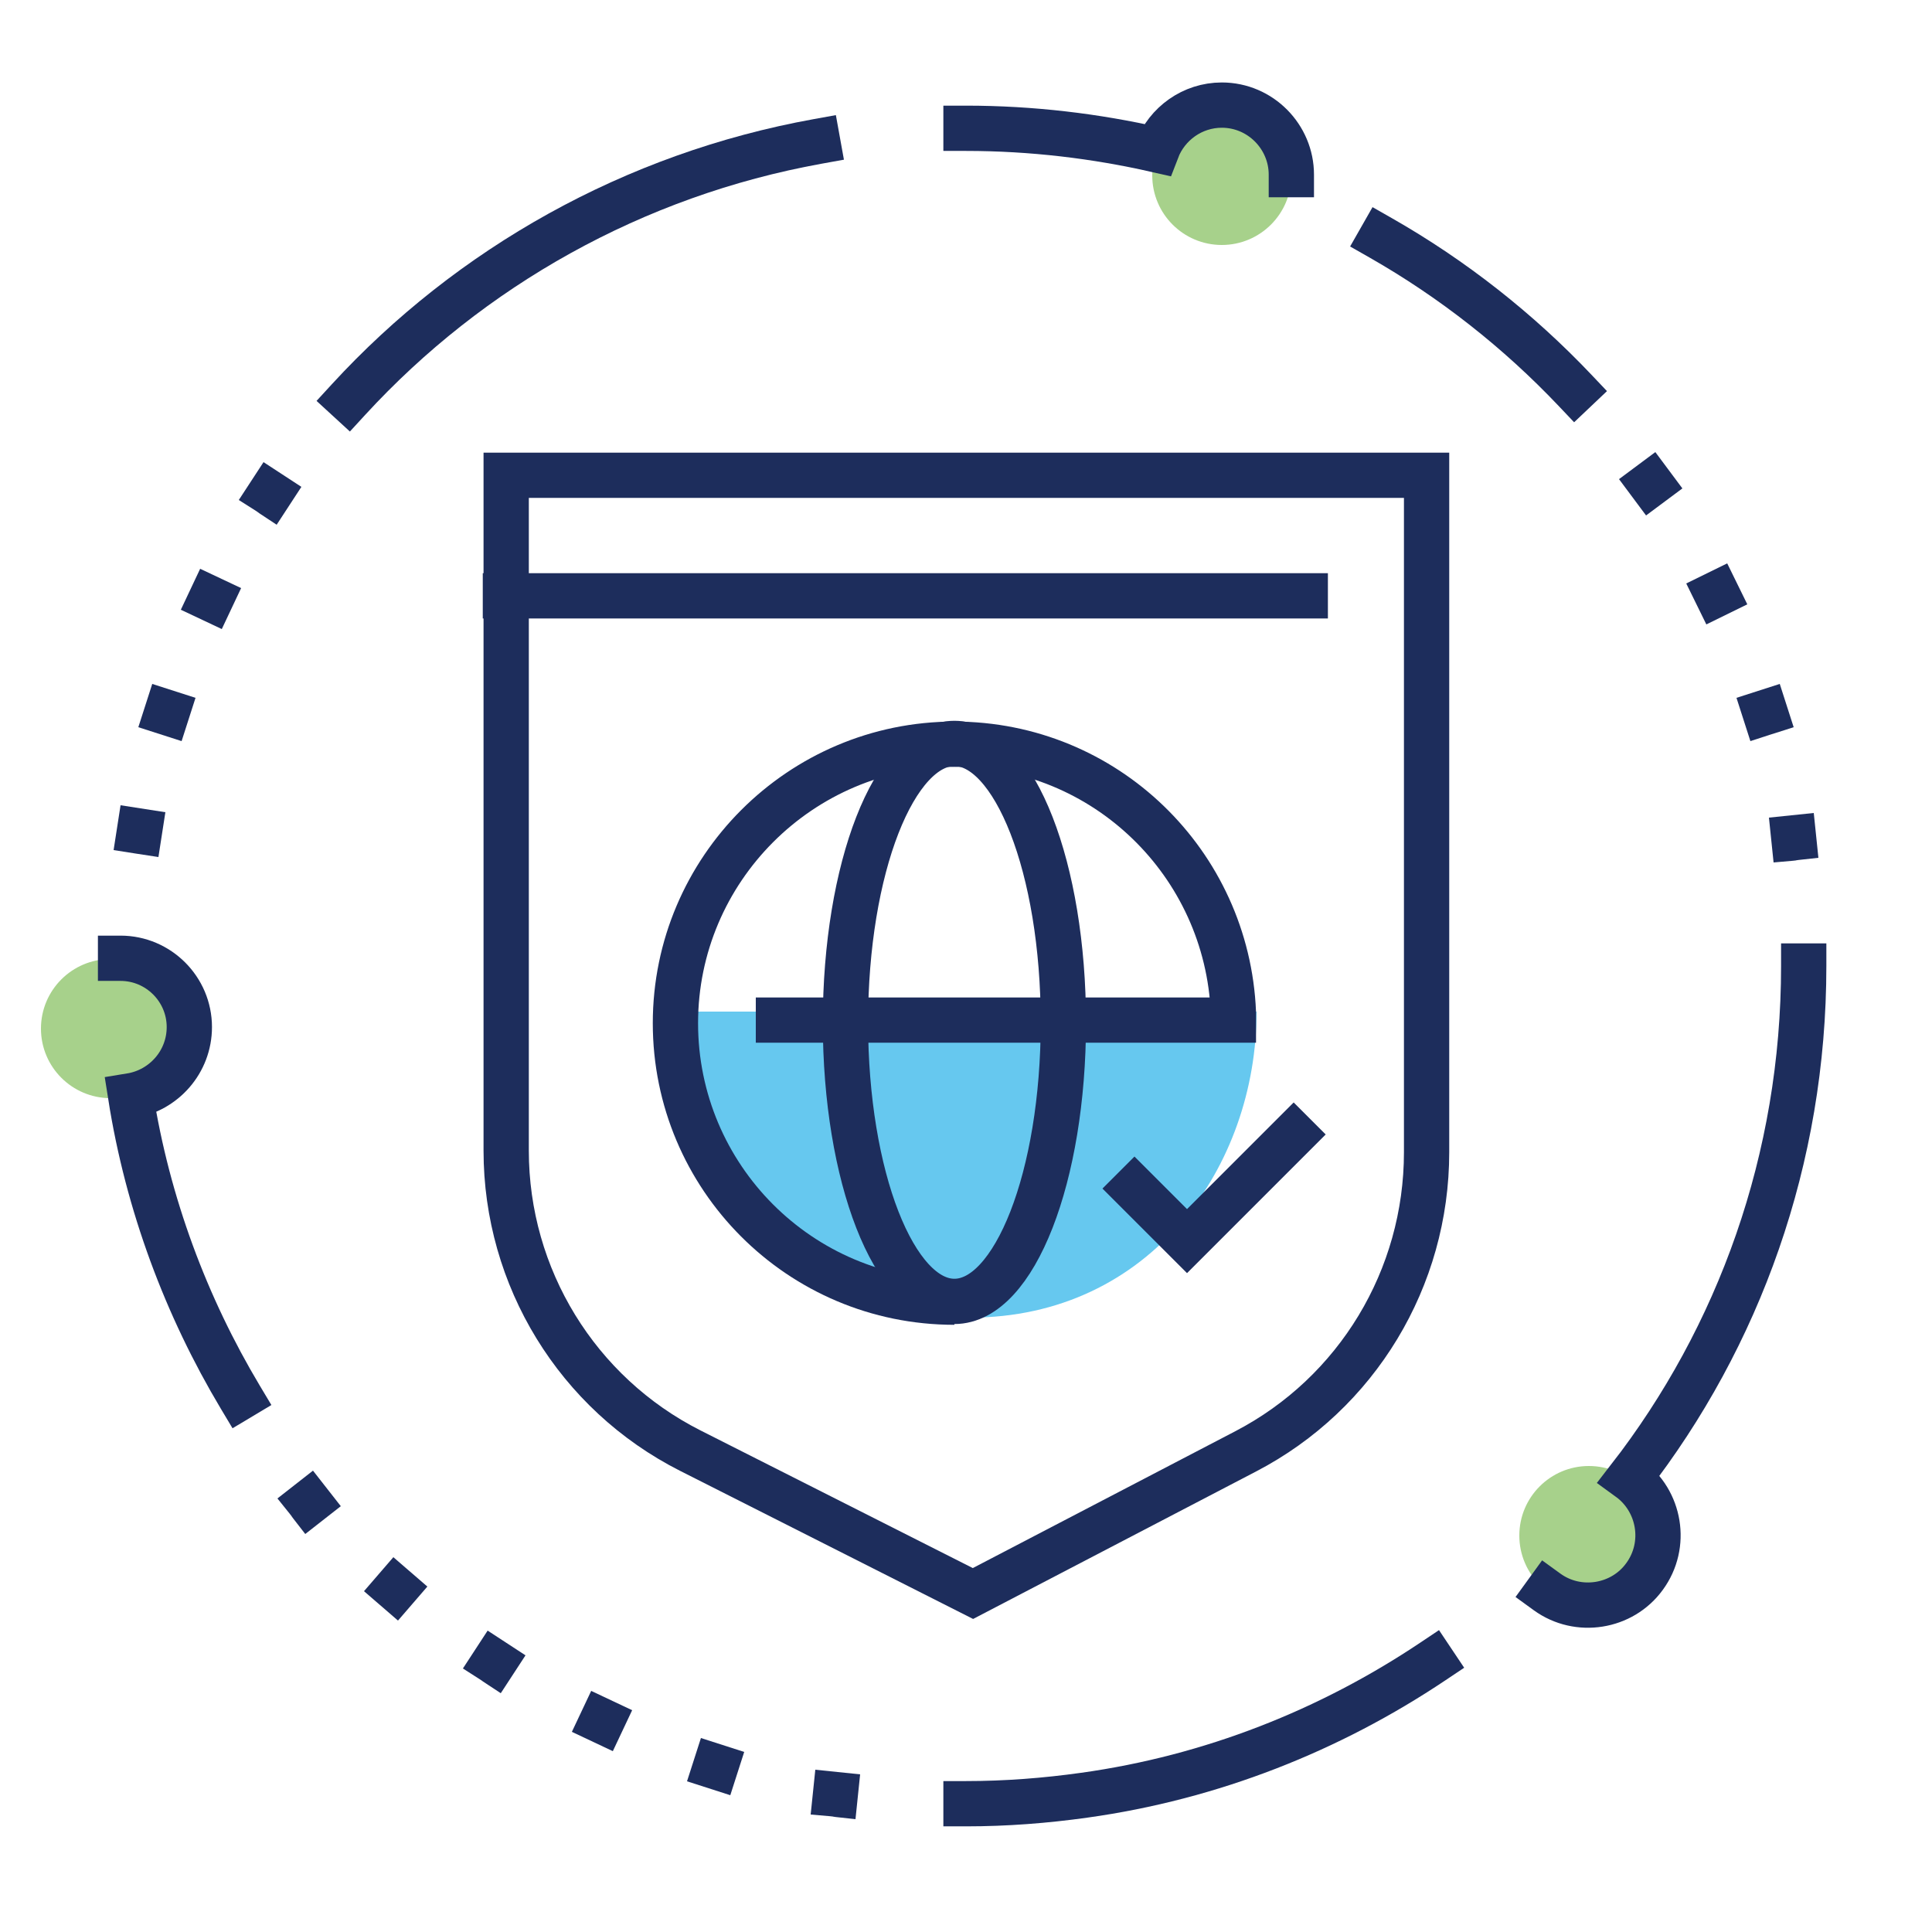
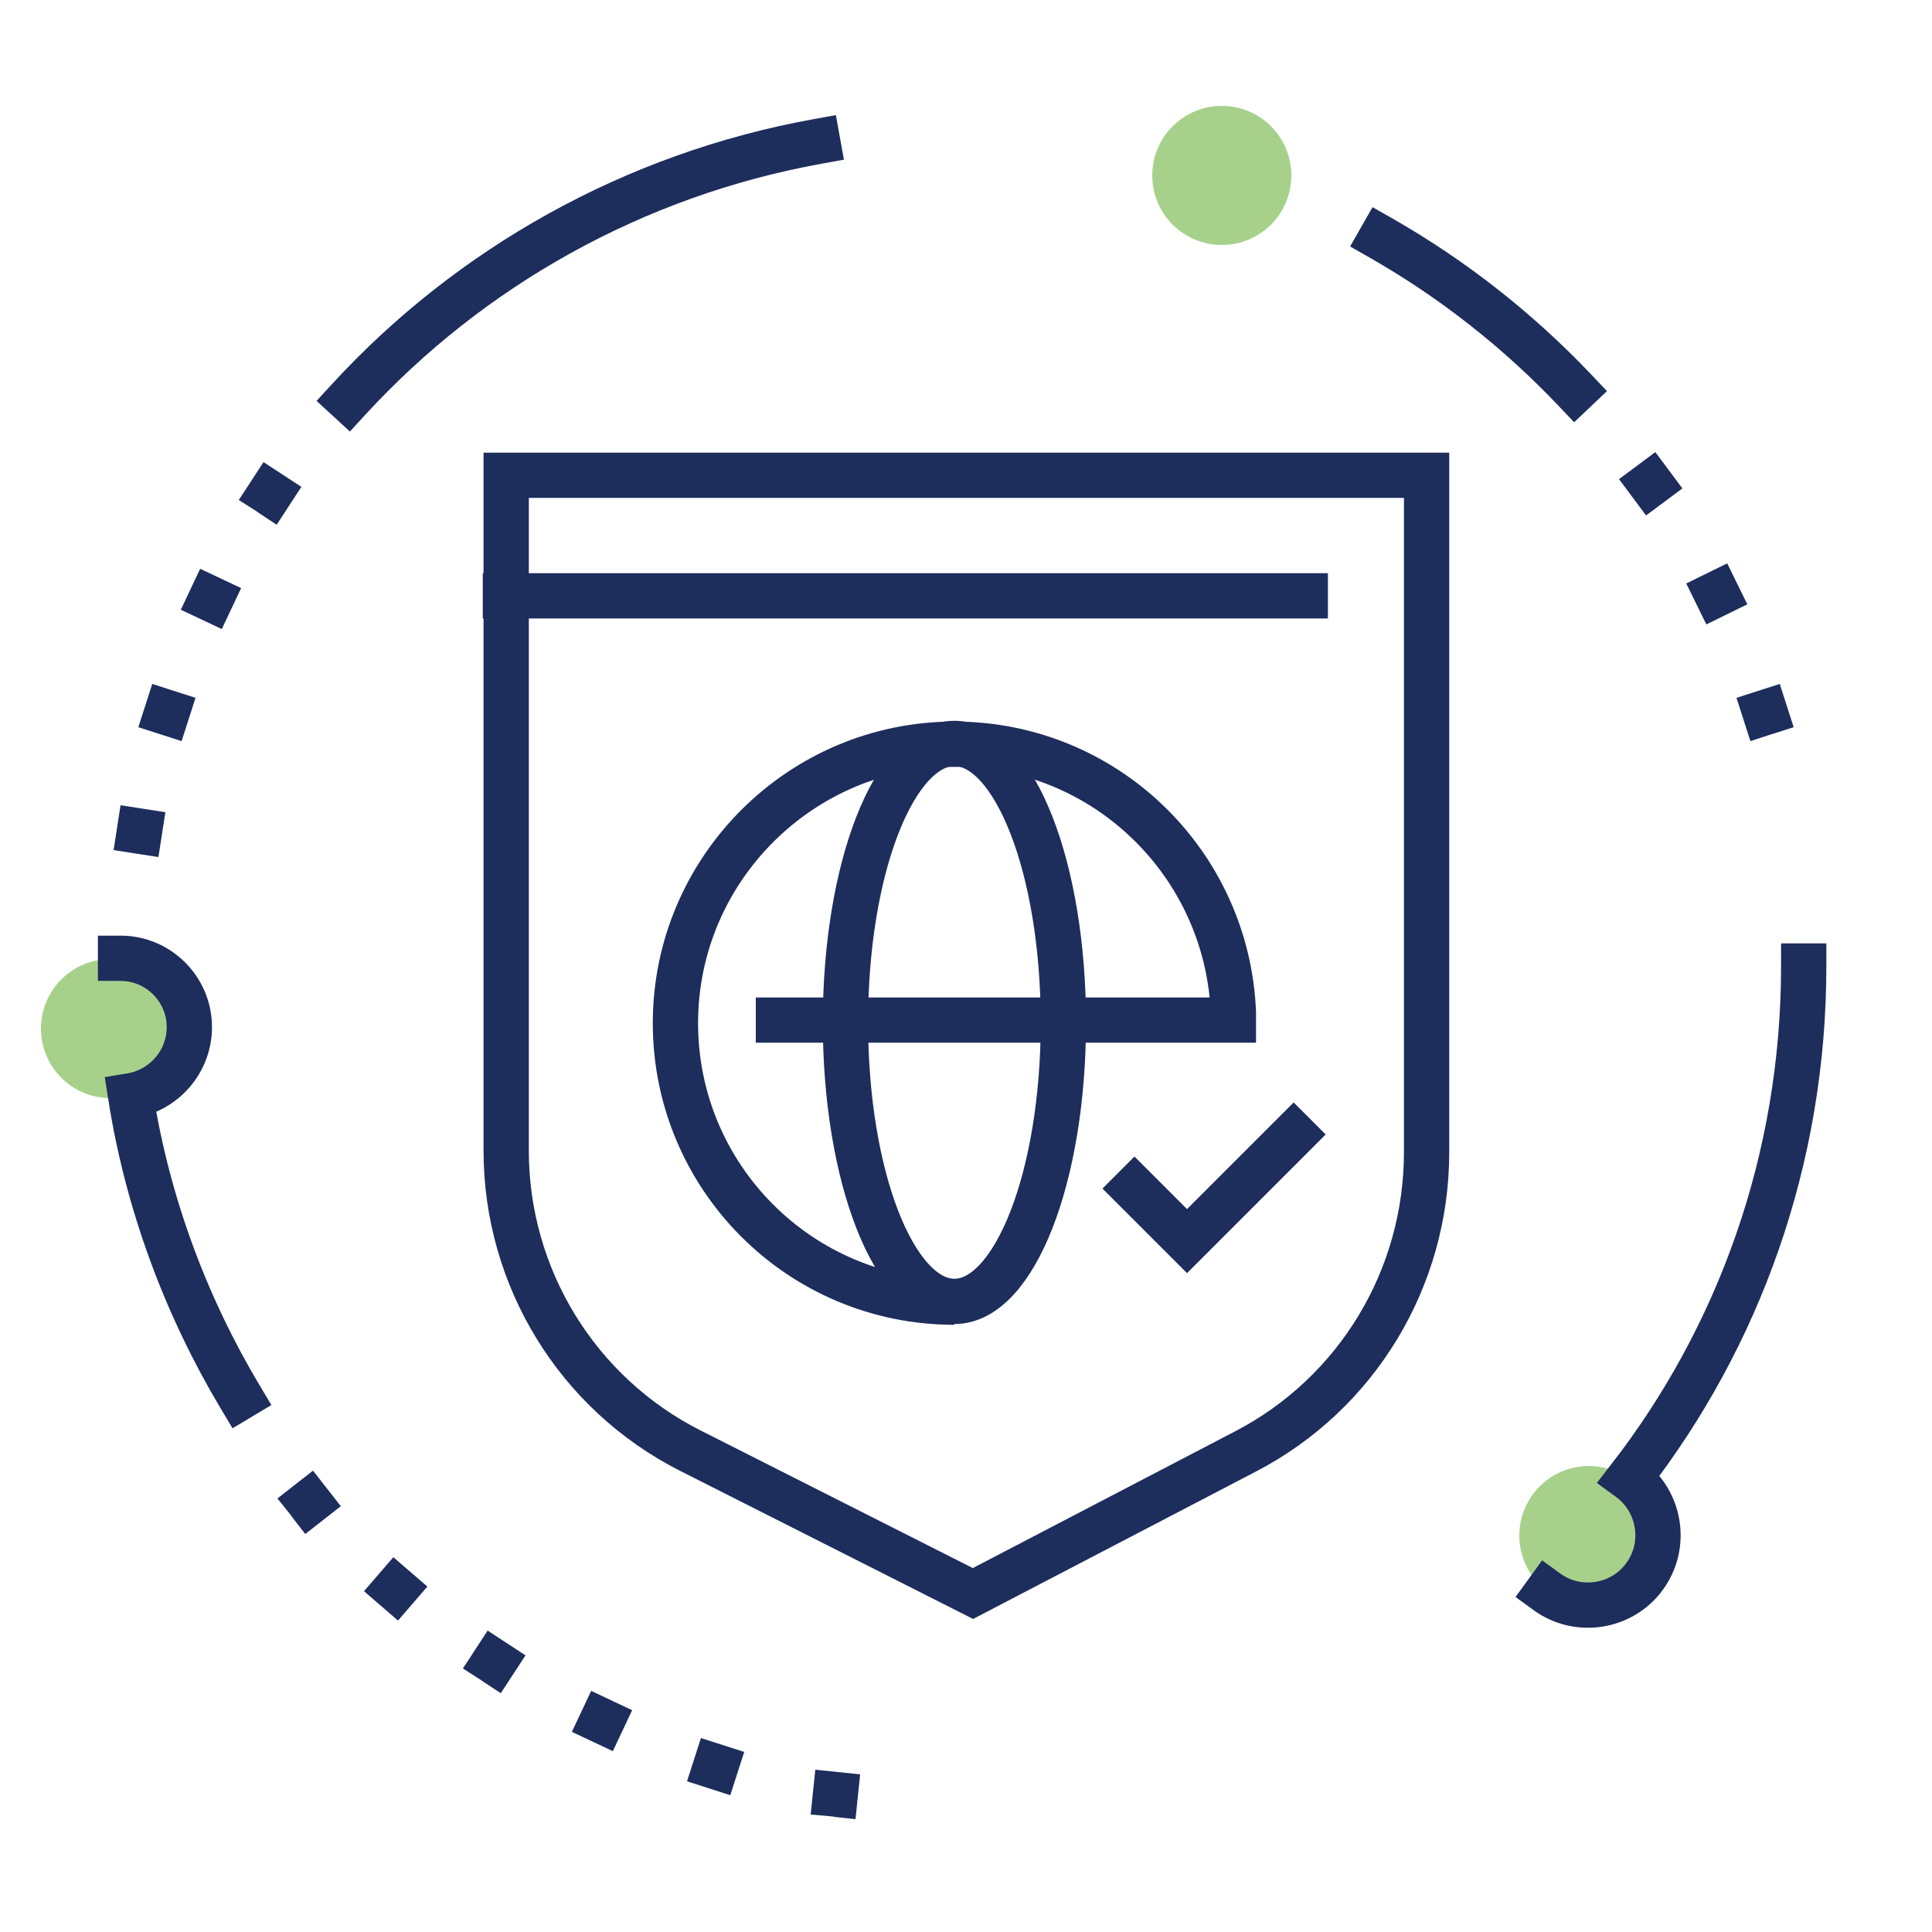
<svg xmlns="http://www.w3.org/2000/svg" version="1.1" id="Layer_1" x="0px" y="0px" viewBox="0 0 250 250" style="enable-background:new 0 0 250 250;" xml:space="preserve">
  <style type="text/css">
	.st0{fill:none;}
	.st1{opacity:0.6;fill:#00A4E4;}
	.st2{fill:none;stroke:#1D2D5C;stroke-width:5.859;stroke-miterlimit:10;}
	.st3{fill:none;stroke:#1D2D5C;stroke-width:5.859;stroke-linecap:square;stroke-miterlimit:10;}
	.st4{opacity:0.6;fill:#6CB33F;}
	.st5{fill:#1D2D5C;}
</style>
  <rect class="st0" width="250" height="250" />
-   <path class="st1" d="M162.6,130.9c0,20-13.7,39.6-37.1,39.6c-25.4,0-36.1-19.6-36.1-39.6H162.6z" />
  <path class="st2" d="M123.5,168.5c-20,0-36.1-16.2-36.1-36.1s16.2-36.1,36.1-36.1c19.5,0,35.3,15.4,36.1,34.7v1H97.8" />
  <ellipse class="st3" cx="123.5" cy="132.3" rx="14.1" ry="36.1" />
  <path class="st3" d="M161.2,187.8l-35.3,18.4l-36.6-18.5c-14.6-7.4-23.8-22.4-23.8-38.8V61.5h119.1v87.6  C184.6,165.4,175.6,180.3,161.2,187.8z" />
  <line class="st3" x1="65.4" y1="77.1" x2="168.9" y2="77.1" />
-   <path class="st3" d="M185.4,215c-13.3,8.9-28.6,15-45.1,17.3c-5,0.7-10.1,1.1-15.3,1.1" />
  <path class="st3" d="M178.7,30.8c9.3,5.3,17.8,12,25.1,19.7" />
  <path class="st3" d="M45.1,51.7C60.8,34.6,82,22.6,105.8,18.3" />
  <circle class="st4" cx="14.3" cy="133.1" r="9" />
  <circle class="st4" cx="205.6" cy="198.7" r="9" />
  <path class="st3" d="M233.4,125c0,25-8.4,48-22.6,66.3c4,2.9,5,8.6,2,12.7c-2.9,4-8.6,4.9-12.6,2" />
  <circle class="st4" cx="158.1" cy="22.7" r="9" />
-   <path class="st3" d="M125,16.6c8.5,0,16.8,1,24.7,2.8c1.3-3.4,4.6-5.8,8.4-5.8c5,0,9,4.1,9,9" />
  <path class="st3" d="M15.6,124c4.9,0,8.9,4,8.9,8.9c0,4.5-3.3,8.2-7.6,8.9c2.2,14,7.2,27.3,14.2,39" />
  <polyline class="st3" points="146.8,153.8 153.6,160.6 167.4,146.8 " />
  <path class="st5" d="M30.9,64.7l3.2-4.9l4.9,3.2l-3.2,4.9C30.9,64.7,35.8,67.8,30.9,64.7z" />
  <path class="st5" d="M23.4,78.9l2.5-5.3l5.3,2.5l-2.5,5.3C23.4,78.9,28.7,81.4,23.4,78.9z" />
-   <path class="st5" d="M17.9,94.1l1.8-5.6l5.6,1.8l-1.8,5.6C17.9,94.1,23.5,95.9,17.9,94.1z" />
+   <path class="st5" d="M17.9,94.1l1.8-5.6l5.6,1.8l-1.8,5.6z" />
  <path class="st5" d="M14.7,110l0.9-5.8l5.8,0.9l-0.9,5.8C14.7,110,20.4,110.9,14.7,110z" />
  <path class="st5" d="M104.9,234.8l0.6-5.8l5.8,0.6l-0.6,5.8C104.9,234.8,110.7,235.3,104.9,234.8z" />
  <path class="st5" d="M88.9,230.5l1.8-5.6l5.6,1.8l-1.8,5.6C88.9,230.5,94.5,232.3,88.9,230.5z" />
  <path class="st5" d="M74,224.1l2.5-5.3l5.3,2.5l-2.5,5.3C74,224.1,79.3,226.6,74,224.1z" />
  <path class="st5" d="M59.9,215.9l3.2-4.9l4.9,3.2l-3.2,4.9C59.9,215.9,64.9,219.1,59.9,215.9z" />
  <path class="st5" d="M47.1,205.9l3.8-4.4l4.4,3.8l-3.8,4.4C47.1,205.9,51.5,209.7,47.1,205.9z" />
  <path class="st5" d="M35.9,193.9l4.6-3.6l3.6,4.6l-4.6,3.6C35.9,193.9,39.6,198.5,35.9,193.9z" />
  <path class="st5" d="M209.5,62l4.7-3.5l3.5,4.7l-4.7,3.5C209.5,62,213,66.7,209.5,62z" />
  <path class="st5" d="M218.2,75.5l5.3-2.6l2.6,5.3l-5.3,2.6C218.2,75.5,220.8,80.8,218.2,75.5z" />
  <path class="st5" d="M226.5,95.9l-1.8-5.6l5.6-1.8l1.8,5.6C226.5,95.9,232,94.1,226.5,95.9z" />
-   <path class="st5" d="M229.5,111.6l-0.6-5.8l5.8-0.6l0.6,5.8C229.5,111.6,235.3,111.1,229.5,111.6z" />
</svg>